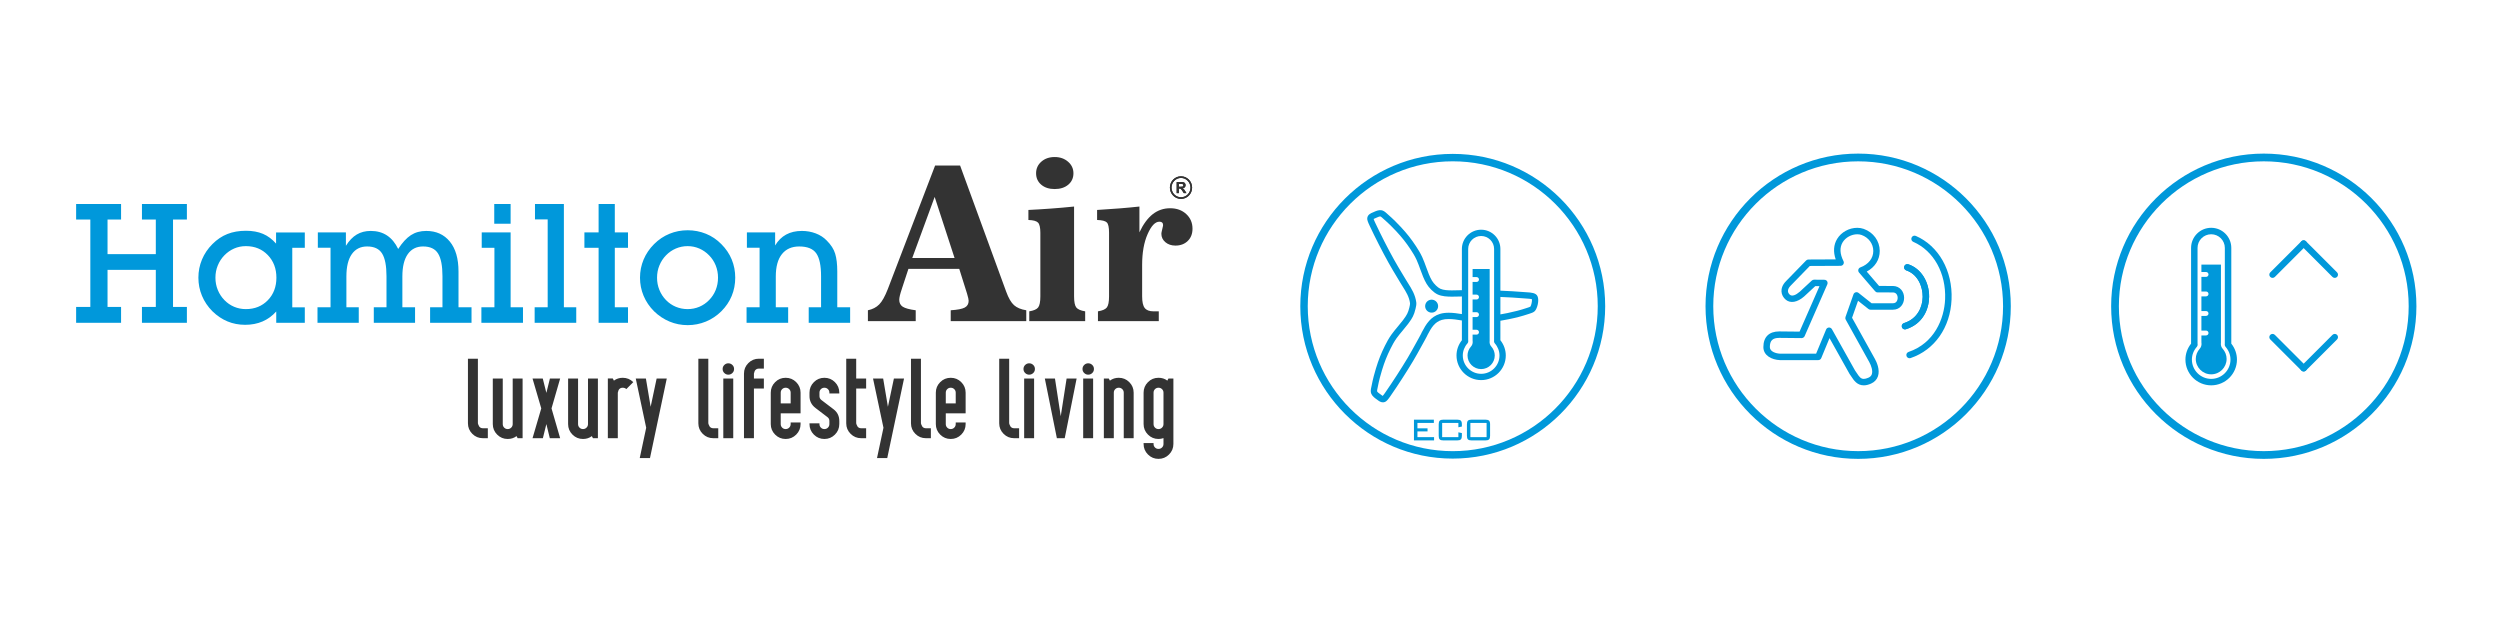
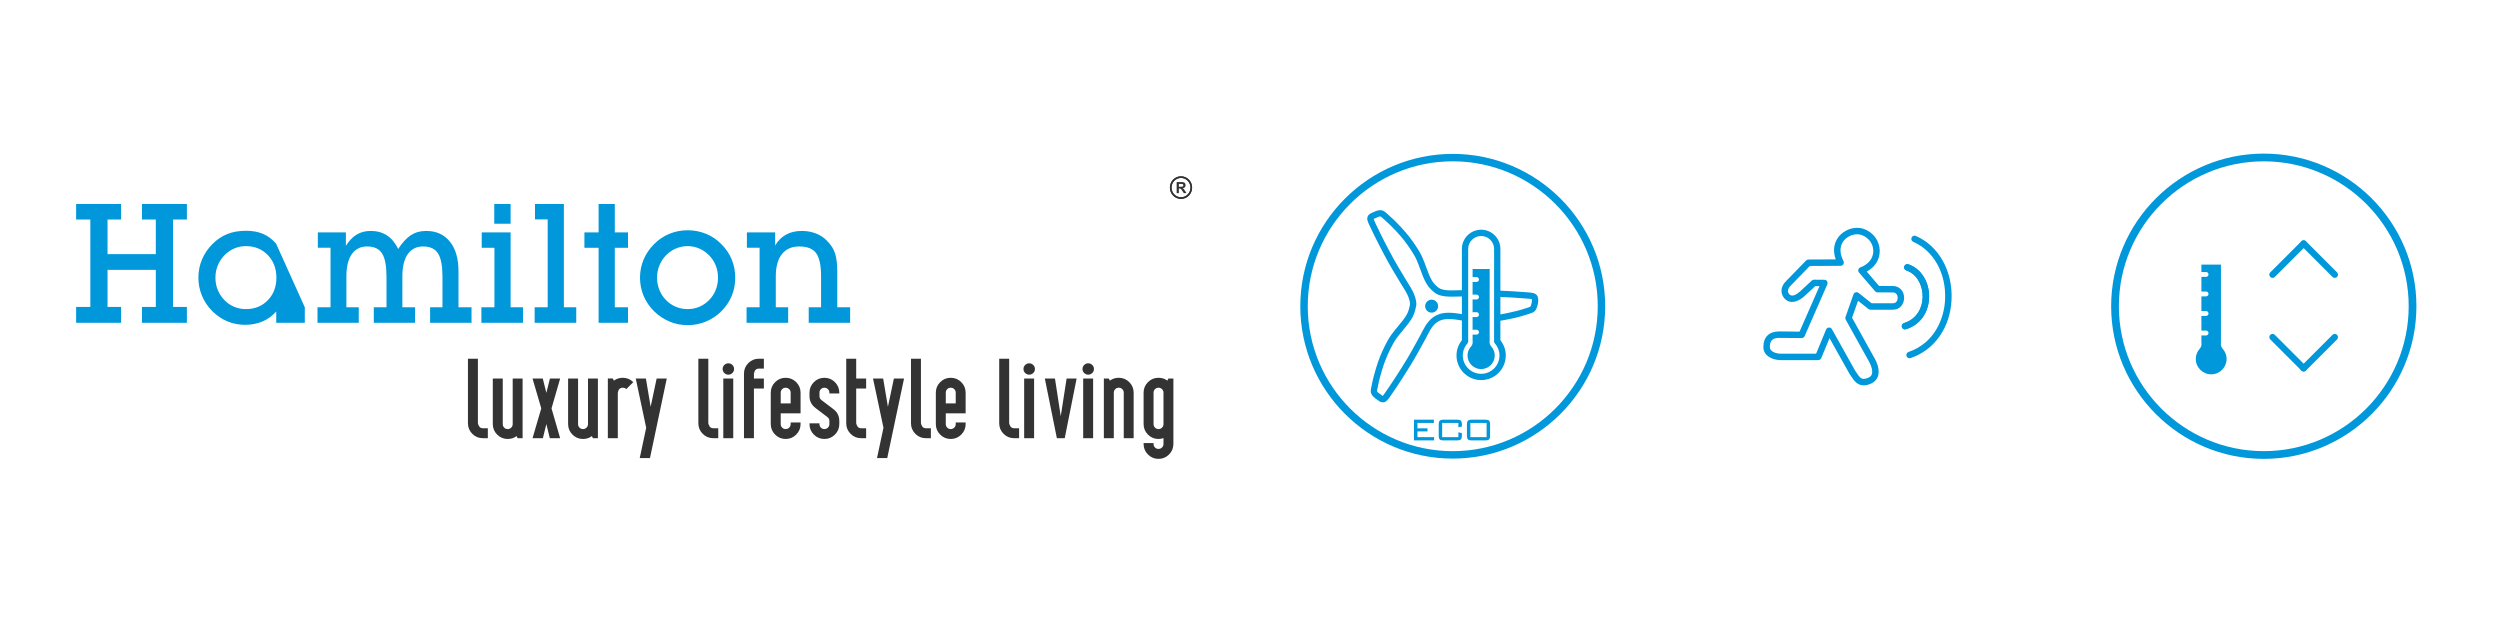
<svg xmlns="http://www.w3.org/2000/svg" xml:space="preserve" width="50.8mm" height="12.7mm" version="1.1" style="shape-rendering:geometricPrecision; text-rendering:geometricPrecision; image-rendering:optimizeQuality; fill-rule:evenodd; clip-rule:evenodd" viewBox="0 0 5080 1270">
  <defs>
    <style type="text/css">
   
    .fil0 {fill:#0098DB}
    .fil4 {fill:#0098DA}
    .fil1 {fill:#333333}
    .fil3 {fill:#0098DA;fill-rule:nonzero}
    .fil2 {fill:#333333;fill-rule:nonzero}
   
  </style>
  </defs>
  <g id="Layer_x0020_1">
-     <path class="fil0" d="M183.55 446.16l-28.85 0 0 -31.57 91.32 0 0 31.57 -27.5 0 0 70.27 98.1 0 0 -70.27 -28.17 0 0 -31.57 91.32 0 0 31.57 -28.18 0 0 177.54 28.18 0 0 32.25 -91.32 0 0 -32.25 28.17 0 0 -75.36 -98.1 0 0 75.36 27.5 0 0 32.25 -91.32 0 0 -32.25 28.85 0 0 -177.54zm435.82 178.28l0 31.51 -58.05 0 0 -23.03c-16.12,18.05 -37.17,27.1 -63.2,27.1 -25.51,0 -47.69,-9.16 -66.47,-27.49 -9.28,-9.28 -16.35,-19.81 -21.22,-31.46 -4.87,-11.65 -7.3,-23.93 -7.3,-36.83 0,-12.96 2.43,-25.24 7.3,-36.89 4.87,-11.66 11.94,-22.12 21.22,-31.4 9.28,-9.34 19.46,-16.12 30.49,-20.48 11.09,-4.36 23.6,-6.56 37.68,-6.56 13.13,0 24.62,2.09 34.46,6.22 9.84,4.18 18.72,10.75 26.7,19.86l0 -22.69 58.39 0 0 31.17 -25.46 0 0 120.97 25.46 0zm-57.71 -60.15c0,-18.55 -5.83,-33.88 -17.48,-45.99 -11.65,-12.11 -26.54,-18.16 -44.64,-18.16 -8.37,0 -16.3,1.64 -23.76,4.86 -7.47,3.29 -14.03,7.86 -19.81,13.81 -5.71,5.88 -10.24,12.73 -13.4,20.53 -3.23,7.81 -4.81,16.13 -4.81,24.95 0,8.83 1.58,17.15 4.81,24.96 3.16,7.8 7.69,14.65 13.4,20.53 5.78,5.94 12.34,10.47 19.81,13.64 7.46,3.11 15.39,4.7 23.76,4.7 18.1,0 32.99,-6 44.64,-18 11.65,-11.99 17.48,-27.27 17.48,-45.83zm83.51 60.09l26.48 0 0 -120.96 -25.8 0 0 -31.12 57.03 0 0 27.16c6.56,-10.42 13.86,-18.05 22.07,-22.92 8.14,-4.86 17.64,-7.29 28.51,-7.29 25.29,0 43.85,12.22 55.67,36.66 8.37,-12.96 16.97,-22.29 25.8,-28.07 8.77,-5.71 19.18,-8.59 31.23,-8.59 20.14,0 36.1,7.18 47.86,21.55 11.77,14.37 17.66,34.63 17.66,60.82l0 72.76 26.47 0 0 31.57 -84.18 0 0 -31.57 25.12 0 0 -63.08c0,-21.11 -2.94,-36.44 -8.89,-46.05 -5.88,-9.62 -16.06,-14.44 -30.55,-14.44 -13.35,0 -23.7,5.21 -31,15.56 -7.36,10.41 -11.03,25.58 -11.03,45.55l0 62.46 25.79 0 0 31.57 -83.84 0 0 -31.57 25.8 0 0 -63.08c0,-21.11 -2.94,-36.44 -8.88,-46.05 -5.89,-9.62 -16.07,-14.44 -30.56,-14.44 -13.35,0 -23.7,5.21 -31,15.56 -7.36,10.41 -11.03,25.58 -11.03,45.55l0 62.46 25.12 0 0 31.57 -83.85 0 0 -31.57zm359.49 -120.85l-25.8 0 0 -31.23 58.73 0 0 152.08 25.12 0 0 31.57 -84.53 0 0 -31.57 26.48 0 0 -120.85zm-0.34 -88.94l33.27 0 0 40.06 -33.27 0 0 -40.06zm108.57 31.23l-25.79 0 0 -31.23 58.72 0 0 209.79 25.12 0 0 31.57 -84.53 0 0 -31.57 26.48 0 0 -178.56zm103.48 57.71l-28.85 0 0 -31.23 28.85 0 0 -57.71 32.93 0 0 57.71 26.81 0 0 31.23 -26.81 0 0 120.85 26.81 0 0 31.57 -59.74 0 0 -152.42zm84.13 60.76c0,-12.9 2.44,-25.23 7.3,-36.83 4.87,-11.65 12,-22.12 21.27,-31.4 9.28,-9.28 19.75,-16.29 31.41,-21.04 11.59,-4.76 23.93,-7.13 36.88,-7.13 12.9,0 25.29,2.37 37.12,7.13 11.76,4.75 22.17,11.76 31.28,21.04 9.28,9.28 16.35,19.69 21.1,31.23 4.76,11.55 7.14,23.88 7.14,37 0,13.13 -2.38,25.47 -7.14,37.01 -4.75,11.54 -11.82,21.95 -21.1,31.23 -9.11,9.05 -19.52,16.01 -31.28,20.88 -11.83,4.86 -24.22,7.29 -37.12,7.29 -12.95,0 -25.29,-2.43 -36.88,-7.29 -11.66,-4.87 -22.13,-11.83 -31.41,-20.88 -9.27,-9.28 -16.4,-19.75 -21.27,-31.4 -4.86,-11.6 -7.3,-23.94 -7.3,-36.84zm34.63 0c0,8.83 1.58,17.15 4.81,24.96 3.17,7.8 7.69,14.65 13.4,20.53 5.78,5.94 12.4,10.47 19.98,13.64 7.58,3.11 15.55,4.7 23.93,4.7 8.37,0 16.3,-1.59 23.76,-4.7 7.47,-3.17 14.09,-7.7 19.86,-13.64 5.83,-5.88 10.3,-12.73 13.47,-20.53 3.11,-7.81 4.69,-16.13 4.69,-24.96 0,-8.82 -1.58,-17.14 -4.69,-24.95 -3.17,-7.8 -7.64,-14.65 -13.47,-20.53 -5.77,-5.95 -12.39,-10.52 -19.86,-13.81 -7.46,-3.22 -15.39,-4.86 -23.76,-4.86 -8.38,0 -16.35,1.64 -23.93,4.86 -7.58,3.29 -14.2,7.86 -19.98,13.81 -5.71,5.88 -10.23,12.73 -13.4,20.53 -3.23,7.81 -4.81,16.13 -4.81,24.95zm208.37 -60.87l-25.8 0 0 -31.12 57.37 0 0 26.54c11.71,-19.75 29.82,-29.59 54.37,-29.59 9.96,0 19.3,1.69 28.18,5.03 8.83,3.39 16.29,8.2 22.35,14.54 8.65,8.6 14.37,17.54 17.14,26.82 2.83,9.28 4.24,21.27 4.24,35.98l0 72.76 26.14 0 0 31.57 -84.18 0 0 -31.57 25.11 0 0 -63.08c0,-21.56 -3.22,-37 -9.67,-46.39 -6.51,-9.4 -18.05,-14.1 -34.74,-14.1 -15.16,0 -26.87,5.21 -35.13,15.56 -8.32,10.41 -12.45,25.58 -12.45,45.55l0 62.46 25.12 0 0 31.57 -84.52 0 0 -31.57 26.47 0 0 -120.96z" />
+     <path class="fil0" d="M183.55 446.16l-28.85 0 0 -31.57 91.32 0 0 31.57 -27.5 0 0 70.27 98.1 0 0 -70.27 -28.17 0 0 -31.57 91.32 0 0 31.57 -28.18 0 0 177.54 28.18 0 0 32.25 -91.32 0 0 -32.25 28.17 0 0 -75.36 -98.1 0 0 75.36 27.5 0 0 32.25 -91.32 0 0 -32.25 28.85 0 0 -177.54zm435.82 178.28l0 31.51 -58.05 0 0 -23.03c-16.12,18.05 -37.17,27.1 -63.2,27.1 -25.51,0 -47.69,-9.16 -66.47,-27.49 -9.28,-9.28 -16.35,-19.81 -21.22,-31.46 -4.87,-11.65 -7.3,-23.93 -7.3,-36.83 0,-12.96 2.43,-25.24 7.3,-36.89 4.87,-11.66 11.94,-22.12 21.22,-31.4 9.28,-9.34 19.46,-16.12 30.49,-20.48 11.09,-4.36 23.6,-6.56 37.68,-6.56 13.13,0 24.62,2.09 34.46,6.22 9.84,4.18 18.72,10.75 26.7,19.86zm-57.71 -60.15c0,-18.55 -5.83,-33.88 -17.48,-45.99 -11.65,-12.11 -26.54,-18.16 -44.64,-18.16 -8.37,0 -16.3,1.64 -23.76,4.86 -7.47,3.29 -14.03,7.86 -19.81,13.81 -5.71,5.88 -10.24,12.73 -13.4,20.53 -3.23,7.81 -4.81,16.13 -4.81,24.95 0,8.83 1.58,17.15 4.81,24.96 3.16,7.8 7.69,14.65 13.4,20.53 5.78,5.94 12.34,10.47 19.81,13.64 7.46,3.11 15.39,4.7 23.76,4.7 18.1,0 32.99,-6 44.64,-18 11.65,-11.99 17.48,-27.27 17.48,-45.83zm83.51 60.09l26.48 0 0 -120.96 -25.8 0 0 -31.12 57.03 0 0 27.16c6.56,-10.42 13.86,-18.05 22.07,-22.92 8.14,-4.86 17.64,-7.29 28.51,-7.29 25.29,0 43.85,12.22 55.67,36.66 8.37,-12.96 16.97,-22.29 25.8,-28.07 8.77,-5.71 19.18,-8.59 31.23,-8.59 20.14,0 36.1,7.18 47.86,21.55 11.77,14.37 17.66,34.63 17.66,60.82l0 72.76 26.47 0 0 31.57 -84.18 0 0 -31.57 25.12 0 0 -63.08c0,-21.11 -2.94,-36.44 -8.89,-46.05 -5.88,-9.62 -16.06,-14.44 -30.55,-14.44 -13.35,0 -23.7,5.21 -31,15.56 -7.36,10.41 -11.03,25.58 -11.03,45.55l0 62.46 25.79 0 0 31.57 -83.84 0 0 -31.57 25.8 0 0 -63.08c0,-21.11 -2.94,-36.44 -8.88,-46.05 -5.89,-9.62 -16.07,-14.44 -30.56,-14.44 -13.35,0 -23.7,5.21 -31,15.56 -7.36,10.41 -11.03,25.58 -11.03,45.55l0 62.46 25.12 0 0 31.57 -83.85 0 0 -31.57zm359.49 -120.85l-25.8 0 0 -31.23 58.73 0 0 152.08 25.12 0 0 31.57 -84.53 0 0 -31.57 26.48 0 0 -120.85zm-0.34 -88.94l33.27 0 0 40.06 -33.27 0 0 -40.06zm108.57 31.23l-25.79 0 0 -31.23 58.72 0 0 209.79 25.12 0 0 31.57 -84.53 0 0 -31.57 26.48 0 0 -178.56zm103.48 57.71l-28.85 0 0 -31.23 28.85 0 0 -57.71 32.93 0 0 57.71 26.81 0 0 31.23 -26.81 0 0 120.85 26.81 0 0 31.57 -59.74 0 0 -152.42zm84.13 60.76c0,-12.9 2.44,-25.23 7.3,-36.83 4.87,-11.65 12,-22.12 21.27,-31.4 9.28,-9.28 19.75,-16.29 31.41,-21.04 11.59,-4.76 23.93,-7.13 36.88,-7.13 12.9,0 25.29,2.37 37.12,7.13 11.76,4.75 22.17,11.76 31.28,21.04 9.28,9.28 16.35,19.69 21.1,31.23 4.76,11.55 7.14,23.88 7.14,37 0,13.13 -2.38,25.47 -7.14,37.01 -4.75,11.54 -11.82,21.95 -21.1,31.23 -9.11,9.05 -19.52,16.01 -31.28,20.88 -11.83,4.86 -24.22,7.29 -37.12,7.29 -12.95,0 -25.29,-2.43 -36.88,-7.29 -11.66,-4.87 -22.13,-11.83 -31.41,-20.88 -9.27,-9.28 -16.4,-19.75 -21.27,-31.4 -4.86,-11.6 -7.3,-23.94 -7.3,-36.84zm34.63 0c0,8.83 1.58,17.15 4.81,24.96 3.17,7.8 7.69,14.65 13.4,20.53 5.78,5.94 12.4,10.47 19.98,13.64 7.58,3.11 15.55,4.7 23.93,4.7 8.37,0 16.3,-1.59 23.76,-4.7 7.47,-3.17 14.09,-7.7 19.86,-13.64 5.83,-5.88 10.3,-12.73 13.47,-20.53 3.11,-7.81 4.69,-16.13 4.69,-24.96 0,-8.82 -1.58,-17.14 -4.69,-24.95 -3.17,-7.8 -7.64,-14.65 -13.47,-20.53 -5.77,-5.95 -12.39,-10.52 -19.86,-13.81 -7.46,-3.22 -15.39,-4.86 -23.76,-4.86 -8.38,0 -16.35,1.64 -23.93,4.86 -7.58,3.29 -14.2,7.86 -19.98,13.81 -5.71,5.88 -10.23,12.73 -13.4,20.53 -3.23,7.81 -4.81,16.13 -4.81,24.95zm208.37 -60.87l-25.8 0 0 -31.12 57.37 0 0 26.54c11.71,-19.75 29.82,-29.59 54.37,-29.59 9.96,0 19.3,1.69 28.18,5.03 8.83,3.39 16.29,8.2 22.35,14.54 8.65,8.6 14.37,17.54 17.14,26.82 2.83,9.28 4.24,21.27 4.24,35.98l0 72.76 26.14 0 0 31.57 -84.18 0 0 -31.57 25.11 0 0 -63.08c0,-21.56 -3.22,-37 -9.67,-46.39 -6.51,-9.4 -18.05,-14.1 -34.74,-14.1 -15.16,0 -26.87,5.21 -35.13,15.56 -8.32,10.41 -12.45,25.58 -12.45,45.55l0 62.46 25.12 0 0 31.57 -84.52 0 0 -31.57 26.47 0 0 -120.96z" />
    <g id="_105553314787296">
      <path class="fil1" d="M991.28 890.42l-10.16 0c-8.35,0 -15.49,-2.96 -21.38,-8.89 -5.92,-5.89 -8.88,-13.02 -8.88,-21.37l0 -131.28 20.23 0 0 131.28c0.23,1.68 1.28,4.04 3.03,7 1.85,2.02 4.17,3.03 7,3.03l10.16 0 0 20.23zm70.62 0l-10.06 0 -2.25 -4.24c-5.08,3.87 -11.05,5.82 -17.98,5.82 -8.35,0 -15.48,-2.96 -21.37,-8.88 -5.93,-5.93 -8.89,-13.07 -8.89,-21.41l0 -92.51 20.23 0 0 92.51c0,2.83 0.94,5.25 2.89,7.2 1.96,1.99 4.32,2.96 7.14,2.96 2.83,0 5.25,-0.97 7.21,-2.96 1.98,-1.95 2.96,-4.37 2.96,-7.2l0 -92.51 20.12 0 0 121.22zm76.32 0l-21.01 0 -7 -28.71 -7.1 28.71 -21.01 0 17.74 -60.56 -17.74 -60.66 20.81 0 7.3 29.12 7.2 -29.12 20.81 0 -17.54 60.66 17.54 60.56zm76.72 0l-10.07 0 -2.25 -4.24c-5.09,3.87 -11.05,5.82 -17.98,5.82 -8.35,0 -15.48,-2.96 -21.38,-8.88 -5.92,-5.93 -8.88,-13.07 -8.88,-21.41l0 -92.51 20.23 0 0 92.51c0,2.83 0.94,5.25 2.9,7.2 1.95,1.99 4.3,2.96 7.13,2.96 2.83,0 5.25,-0.97 7.2,-2.96 1.99,-1.95 2.97,-4.37 2.97,-7.2l0 -92.51 20.13 0 0 121.22zm71.86 -113.91l-14.1 14.1c-2.02,-1.85 -4.48,-2.76 -7.31,-2.76 -2.82,0 -5.14,0.91 -7,2.76 -1.24,1.25 -2.25,3.71 -3.02,7.31l0 92.5 -20.24 0 0 -121.39 10.06 0 2.26 4.41c5.15,-3.87 11.11,-5.78 17.94,-5.78 8.38,0 15.49,2.92 21.41,8.85zm68.07 -7.31l-34.13 161.65 -20.81 0 13.13 -61.64 -21.21 -100.01 20.61 0 9.65 57.4 12.16 -57.4 20.6 0zm104.62 121.22l-10.16 0c-8.35,0 -15.49,-2.96 -21.38,-8.89 -5.93,-5.89 -8.89,-13.02 -8.89,-21.37l0 -131.28 20.23 0 0 131.28c0.24,1.68 1.28,4.04 3.03,7 1.86,2.02 4.18,3.03 7.01,3.03l10.16 0 0 20.23zm32.15 -140.64c0,3.23 -1.14,5.96 -3.44,8.18 -2.32,2.26 -5.08,3.37 -8.28,3.37 -3.09,0 -5.79,-1.11 -8.11,-3.37 -2.29,-2.22 -3.43,-4.95 -3.43,-8.18 0,-3.2 1.14,-5.96 3.43,-8.18 2.32,-2.22 5.02,-3.37 8.11,-3.37 3.2,0 5.96,1.15 8.28,3.37 2.3,2.22 3.44,4.98 3.44,8.18zm-1.68 140.64l-20.2 0 0 -121.22 20.2 0 0 121.22zm62.24 -100.99l-20.2 0 0 100.99 -20.23 0 0 -131.25c0,-8.38 2.96,-15.48 8.89,-21.41 5.89,-5.92 13.02,-8.88 21.37,-8.88l10.17 0 0 20.13 -10.17 0c-2.83,0 -5.15,0.94 -7,2.86 -1.25,1.24 -2.26,3.67 -3.03,7.3l0 10.03 20.2 0 0 20.23zm74.56 72.28c0,8.34 -2.96,15.48 -8.88,21.41 -5.93,5.92 -13.04,8.88 -21.42,8.88 -8.34,0 -15.48,-2.96 -21.37,-8.88 -5.93,-5.93 -8.89,-13.07 -8.89,-21.41l0 -63.79c0,-8.35 2.96,-15.49 8.89,-21.41 5.89,-5.93 13.03,-8.85 21.37,-8.85 8.38,0 15.49,2.92 21.42,8.85 5.92,5.92 8.88,13.06 8.88,21.41l0 42.01 -40.33 0 0 21.78c0,2.83 0.94,5.25 2.9,7.2 1.95,1.99 4.31,2.96 7.13,2.96 2.84,0 5.25,-0.97 7.21,-2.96 1.98,-1.95 2.96,-4.37 2.96,-7.2l0 -3.23 20.13 0 0 3.23zm-20.13 -42.01l0 -21.78c0,-2.83 -0.98,-5.22 -2.96,-7.14 -1.96,-1.95 -4.37,-2.93 -7.21,-2.93 -2.82,0 -5.18,0.98 -7.13,2.93 -1.96,1.92 -2.9,4.31 -2.9,7.14l0 21.78 20.2 0zm98.83 42.01c0,8.34 -2.96,15.48 -8.88,21.41 -5.93,5.92 -13.04,8.88 -21.41,8.88 -8.35,0 -15.49,-2.96 -21.38,-8.88 -5.93,-5.93 -8.89,-13.07 -8.89,-21.41l0 -1.55 20.24 0 0 1.55c0,2.83 0.94,5.25 2.89,7.2 1.96,1.99 4.31,2.96 7.14,2.96 2.83,0 5.25,-0.97 7.2,-2.96 1.98,-1.95 2.96,-4.37 2.96,-7.2l0 -6.2c0,-3.23 -1.21,-5.79 -3.63,-7.71l-24.68 -18.81c-8.08,-6.2 -12.12,-14.24 -12.12,-24.17l0 -6.9c0,-8.35 2.96,-15.49 8.89,-21.41 5.89,-5.93 13.03,-8.85 21.38,-8.85 8.37,0 15.48,2.92 21.41,8.85 5.92,5.92 8.88,13.06 8.88,21.41l0 1.58 -20.13 0 0 -1.58c0,-2.83 -0.98,-5.22 -2.96,-7.14 -1.95,-1.95 -4.37,-2.93 -7.2,-2.93 -2.83,0 -5.18,0.98 -7.14,2.93 -1.95,1.92 -2.89,4.31 -2.89,7.14l0 6.9c0,3.37 1.34,6.06 4.03,8.08l24.64 18.75c7.78,5.92 11.65,13.87 11.65,23.86l0 6.2zm54.54 28.71l-10.17 0c-8.35,0 -15.49,-2.96 -21.38,-8.89 -5.92,-5.89 -8.89,-13.02 -8.89,-21.37l0 -131.28 20.24 0 0 40.32 20.2 0 0 20.23 -20.2 0 0 70.73c0.23,1.68 1.27,4.04 3.02,7 1.86,2.02 4.18,3.03 7.01,3.03l10.17 0 0 20.23zm77.02 -121.22l-34.14 161.65 -20.8 0 13.13 -61.64 -21.21 -100.01 20.6 0 9.66 57.4 12.15 -57.4 20.61 0zm54.52 121.22l-10.16 0c-8.35,0 -15.48,-2.96 -21.37,-8.89 -5.93,-5.89 -8.89,-13.02 -8.89,-21.37l0 -131.28 20.23 0 0 131.28c0.24,1.68 1.28,4.04 3.03,7 1.85,2.02 4.17,3.03 7,3.03l10.16 0 0 20.23zm70.63 -28.71c0,8.34 -2.96,15.48 -8.89,21.41 -5.92,5.92 -13.02,8.88 -21.41,8.88 -8.35,0 -15.48,-2.96 -21.37,-8.88 -5.93,-5.93 -8.89,-13.07 -8.89,-21.41l0 -63.79c0,-8.35 2.96,-15.49 8.89,-21.41 5.89,-5.93 13.02,-8.85 21.37,-8.85 8.39,0 15.49,2.92 21.41,8.85 5.93,5.92 8.89,13.06 8.89,21.41l0 42.01 -40.33 0 0 21.78c0,2.83 0.94,5.25 2.9,7.2 1.95,1.99 4.31,2.96 7.13,2.96 2.83,0 5.25,-0.97 7.21,-2.96 1.98,-1.95 2.96,-4.37 2.96,-7.2l0 -3.23 20.13 0 0 3.23zm-20.13 -42.01l0 -21.78c0,-2.83 -0.98,-5.22 -2.96,-7.14 -1.96,-1.95 -4.38,-2.93 -7.21,-2.93 -2.82,0 -5.18,0.98 -7.13,2.93 -1.96,1.92 -2.9,4.31 -2.9,7.14l0 21.78 20.2 0zm128.79 70.72l-10.17 0c-8.34,0 -15.48,-2.96 -21.37,-8.89 -5.92,-5.89 -8.89,-13.02 -8.89,-21.37l0 -131.28 20.23 0 0 131.28c0.24,1.68 1.28,4.04 3.03,7 1.86,2.02 4.18,3.03 7,3.03l10.17 0 0 20.23zm32.15 -140.64c0,3.23 -1.15,5.96 -3.43,8.18 -2.33,2.26 -5.09,3.37 -8.29,3.37 -3.09,0 -5.79,-1.11 -8.11,-3.37 -2.29,-2.22 -3.43,-4.95 -3.43,-8.18 0,-3.2 1.14,-5.96 3.43,-8.18 2.32,-2.22 5.02,-3.37 8.11,-3.37 3.2,0 5.96,1.15 8.29,3.37 2.28,2.22 3.43,4.98 3.43,8.18zm-1.68 140.64l-20.2 0 0 -121.22 20.2 0 0 121.22zm86.41 -121.22l-24.17 121.22 -15.96 0 -24.47 -121.22 20.6 0 11.75 76.55 11.91 -76.55 20.34 0zm35.21 -19.42c0,3.23 -1.15,5.96 -3.44,8.18 -2.32,2.26 -5.08,3.37 -8.28,3.37 -3.09,0 -5.78,-1.11 -8.11,-3.37 -2.29,-2.22 -3.43,-4.95 -3.43,-8.18 0,-3.2 1.14,-5.96 3.43,-8.18 2.33,-2.22 5.02,-3.37 8.11,-3.37 3.2,0 5.96,1.15 8.28,3.37 2.29,2.22 3.44,4.98 3.44,8.18zm-1.68 140.64l-20.2 0 0 -121.22 20.2 0 0 121.22zm82.37 0l-20.13 0 0 -92.5c0,-2.83 -0.98,-5.22 -2.97,-7.14 -1.95,-1.95 -4.37,-2.93 -7.2,-2.93 -2.83,0 -5.18,0.98 -7.14,2.93 -1.95,1.92 -2.89,4.31 -2.89,7.14l0 92.5 -20.23 0 0 -121.22 10.06 0 2.26 4.24c5.15,-3.87 11.11,-5.78 17.94,-5.78 8.38,0 15.48,2.92 21.41,8.85 5.92,5.92 8.89,13.06 8.89,21.41l0 92.5zm80.75 11.75c0,8.35 -2.96,15.49 -8.89,21.38 -5.92,5.92 -13.02,8.88 -21.41,8.88 -8.34,0 -15.48,-2.96 -21.37,-8.88 -5.92,-5.89 -8.89,-13.03 -8.89,-21.38l0 -1.89 20.24 0 0 1.89c0,2.83 0.93,5.18 2.89,7.13 1.95,1.96 4.31,2.9 7.13,2.9 2.83,0 5.26,-0.94 7.21,-2.9 1.99,-1.95 2.96,-4.3 2.96,-7.13l0 -11.95c-3.26,1.18 -6.66,1.78 -10.17,1.78 -8.34,0 -15.48,-2.96 -21.37,-8.88 -5.92,-5.93 -8.89,-13.07 -8.89,-21.41l0 -63.79c0,-8.35 2.97,-15.49 8.89,-21.41 5.89,-5.93 13.03,-8.85 21.37,-8.85 6.94,0 12.9,1.91 17.98,5.78l2.26 -4.24 10.06 0 0 132.97zm-20.13 -40.46l0 -63.79c0,-2.83 -0.97,-5.22 -2.96,-7.14 -1.95,-1.95 -4.38,-2.93 -7.21,-2.93 -2.82,0 -5.18,0.98 -7.13,2.93 -1.96,1.92 -2.89,4.31 -2.89,7.14l0 63.79c0,2.83 0.93,5.25 2.89,7.2 1.95,1.99 4.31,2.96 7.13,2.96 2.83,0 5.26,-0.97 7.21,-2.96 1.99,-1.95 2.96,-4.37 2.96,-7.2z" />
      <g>
-         <path class="fil1" d="M1853.71 524.21l85.95 0 -40.41 -124.04 -45.54 124.04zm-90.13 128.37l0 -22.11c9.47,-1.96 17.13,-5.93 22.98,-11.86 5.86,-5.93 11.64,-16.27 17.42,-31.08l96.14 -251.11 50.82 0 93.6 256.17c4.77,13.16 10.12,22.33 15.98,27.54 5.85,5.2 14.16,8.67 24.86,10.34l0 22.11 -153.53 0 0 -22.11c13.73,-0.87 23.21,-2.68 28.48,-5.49 5.28,-2.82 7.95,-7.38 7.95,-13.74 0,-2.53 -1.01,-7.08 -2.96,-13.51 -0.29,-0.87 -0.43,-1.38 -0.43,-1.52l-15.69 -49.88 -103.29 0 -12.94 39.32 -0.44 1.45c-3.54,10.33 -5.27,17.63 -5.27,22.04 0,6.29 2.39,11.06 7.16,14.17 4.84,3.04 13.58,5.49 26.31,7.16l0 22.11 -97.15 0zm341.75 -300.47c0,-9.47 3.54,-17.35 10.7,-23.64 7.15,-6.29 16.19,-9.4 27.04,-9.4 10.91,0 19.94,3.18 27.25,9.54 7.3,6.36 10.91,14.17 10.91,23.5 0,9.46 -3.47,17.2 -10.48,23.13 -7.01,5.92 -16.26,8.89 -27.68,8.89 -11.28,0 -20.39,-2.97 -27.33,-8.89 -6.94,-5.93 -10.41,-13.67 -10.41,-23.13zm-13.87 300.47l0 -19.94c8.96,-1.45 15.03,-4.05 17.99,-7.81 3.04,-3.83 4.56,-11.42 4.56,-22.7l0 -129.1c0,-10.55 -1.6,-17.49 -4.77,-20.74 -3.26,-3.25 -9.69,-4.99 -19.52,-5.28l0 -20.38c14.38,-0.73 29.34,-1.59 44.89,-2.75 15.53,-1.08 31.51,-2.53 47.92,-4.19l0 182.44c0,11.28 1.52,18.87 4.55,22.7 3.04,3.76 9.04,6.36 18,7.81l0 19.94 -113.62 0zm139.57 0l0 -19.94c8.96,-1.45 15.04,-4.05 18,-7.81 3.04,-3.83 4.56,-11.42 4.56,-22.7l0 -129.17c0,-10.98 -1.52,-18 -4.56,-20.96 -3.1,-3.03 -9.61,-4.7 -19.73,-4.99l0 -20.38c16.55,-1.01 31.87,-2.03 45.9,-3.18 13.94,-1.09 27.32,-2.39 40.11,-3.76l0 52.41c7.74,-16.49 16.77,-28.78 27.04,-36.87 10.33,-8.02 22.11,-12.07 35.35,-12.07 13.22,0 24.14,3.9 32.67,11.78 8.52,7.81 12.79,17.78 12.79,29.78 0,10.34 -3.18,18.58 -9.61,24.87 -6.44,6.28 -14.75,9.46 -25.09,9.46 -8.16,0 -14.96,-2.31 -20.38,-6.86 -5.42,-4.62 -8.17,-10.34 -8.17,-17.13 0,-0.65 0.08,-1.52 0.22,-2.39 0.15,-0.94 0.36,-1.95 0.65,-3.11l2.1 -9.1c0.14,-0.44 0.28,-0.94 0.36,-1.52 0.07,-0.51 0.07,-1.23 0.07,-2.1 0,-1.95 -0.65,-3.54 -1.88,-4.7 -1.3,-1.08 -3.11,-1.66 -5.5,-1.66 -8.6,0 -16.62,8.39 -23.99,25.23 -7.44,16.77 -11.13,37.73 -11.13,62.74l0 63.68c0,11.28 1.73,19.23 5.27,23.71 3.54,4.55 9.47,6.8 17.79,6.8l10.76 0 0 19.94 -123.6 0z" />
        <g>
          <path class="fil2" d="M2399.81 361.56c-5.31,0 -10.13,2.23 -13.63,5.76 -3.48,3.55 -5.64,8.47 -5.64,13.87l0 0.02c0,5.41 2.16,10.32 5.64,13.87 3.5,3.55 8.32,5.75 13.63,5.75 5.36,0 10.14,-2.2 13.61,-5.75 3.5,-3.55 5.67,-8.46 5.67,-13.89l0 -0.01c0,-5.39 -2.17,-10.31 -5.67,-13.86 -3.47,-3.53 -8.25,-5.76 -13.61,-5.76zm0 -3.36l0 0c6.26,0 11.88,2.6 15.98,6.73 4.09,4.18 6.59,9.92 6.59,16.25l0 0.01c0,6.37 -2.5,12.13 -6.59,16.28 -4.1,4.17 -9.72,6.73 -15.98,6.73 -6.28,0 -11.87,-2.56 -15.97,-6.73 -4.09,-4.16 -6.63,-9.88 -6.63,-16.26l0 -0.02c0,-6.34 2.54,-12.08 6.63,-16.26 4.1,-4.13 9.69,-6.73 15.97,-6.73z" />
          <path class="fil2" d="M2395.46 379.46l3.29 0c2.14,0 3.5,-0.08 4.02,-0.26 0.55,-0.16 0.95,-0.49 1.27,-0.97 0.31,-0.43 0.49,-1.01 0.49,-1.7 0,-0.72 -0.25,-1.36 -0.62,-1.8 -0.43,-0.46 -0.97,-0.76 -1.73,-0.87 -0.35,-0.05 -1.41,-0.1 -3.26,-0.1l-3.46 0 0 5.7zm-4.47 12.99l0 0 0 -22.52 9.43 0c2.35,0 4.03,0.23 5.09,0.63 1.08,0.4 1.96,1.11 2.61,2.16 0.67,1.04 0.97,2.22 0.97,3.54 0,1.67 -0.48,3.08 -1.47,4.19 -0.97,1.11 -2.41,1.8 -4.38,2.07 0.97,0.59 1.76,1.22 2.41,1.89 0.59,0.69 1.48,1.93 2.52,3.67l2.71 4.37 -5.37 0 -3.18 -4.89c-1.17,-1.76 -1.97,-2.85 -2.38,-3.3 -0.41,-0.47 -0.82,-0.76 -1.37,-0.95 -0.42,-0.17 -1.16,-0.24 -2.19,-0.24l-0.93 0 0 9.38 -4.47 0z" />
          <path class="fil2" d="M2399.81 361.56c-5.31,0 -10.13,2.23 -13.63,5.76 -3.48,3.55 -5.64,8.47 -5.64,13.87l0 0.02c0,5.41 2.16,10.32 5.64,13.87 3.5,3.55 8.32,5.75 13.63,5.75 5.36,0 10.14,-2.2 13.61,-5.75 3.5,-3.55 5.67,-8.46 5.67,-13.89l0 -0.01c0,-5.39 -2.17,-10.31 -5.67,-13.86 -3.47,-3.53 -8.25,-5.76 -13.61,-5.76zm0 -3.36l0 0c6.26,0 11.88,2.6 15.98,6.73 4.09,4.18 6.59,9.92 6.59,16.25l0 0.01c0,6.37 -2.5,12.13 -6.59,16.28 -4.1,4.17 -9.72,6.73 -15.98,6.73 -6.28,0 -11.87,-2.56 -15.97,-6.73 -4.09,-4.16 -6.63,-9.88 -6.63,-16.26l0 -0.02c0,-6.34 2.54,-12.08 6.63,-16.26 4.1,-4.13 9.69,-6.73 15.97,-6.73z" />
-           <path class="fil2" d="M2395.46 379.46l3.29 0c2.14,0 3.5,-0.08 4.02,-0.26 0.55,-0.16 0.95,-0.49 1.27,-0.97 0.31,-0.43 0.49,-1.01 0.49,-1.7 0,-0.72 -0.25,-1.36 -0.62,-1.8 -0.43,-0.46 -0.97,-0.76 -1.73,-0.87 -0.35,-0.05 -1.41,-0.1 -3.26,-0.1l-3.46 0 0 5.7zm-4.47 12.99l0 0 0 -22.52 9.43 0c2.35,0 4.03,0.23 5.09,0.63 1.08,0.4 1.96,1.11 2.61,2.16 0.67,1.04 0.97,2.22 0.97,3.54 0,1.67 -0.48,3.08 -1.47,4.19 -0.97,1.11 -2.41,1.8 -4.38,2.07 0.97,0.59 1.76,1.22 2.41,1.89 0.59,0.69 1.48,1.93 2.52,3.67l2.71 4.37 -5.37 0 -3.18 -4.89c-1.17,-1.76 -1.97,-2.85 -2.38,-3.3 -0.41,-0.47 -0.82,-0.76 -1.37,-0.95 -0.42,-0.17 -1.16,-0.24 -2.19,-0.24l-0.93 0 0 9.38 -4.47 0z" />
        </g>
      </g>
    </g>
    <g id="_105553315243008">
      <path class="fil3" d="M3787.18 783.03c-13.51,0 -20.22,-10.24 -25.12,-17.72 -1.13,-1.72 -2.23,-3.41 -3.37,-4.93 -0.2,-0.23 -0.36,-0.49 -0.51,-0.76l-40.61 -72.55 -16.79 40.63c-1.03,2.46 -3.43,4.05 -6.07,4.05l-77.88 0c-16.33,-0.63 -33.65,-9.15 -33.65,-26.41 0,-20.57 11.49,-31.9 32.35,-31.9l41.16 0.42c24,-54.83 35.16,-80.35 40.52,-92.36l-8.58 -0.08 -22.79 21.13c-13.8,12.01 -27.73,14.18 -36.94,6.64 -5.44,-4.45 -8.6,-10.46 -8.92,-16.88 -0.26,-5.12 1.16,-12.95 9.37,-21.16 6.03,-6.01 40.31,-41.46 40.66,-41.83 1.23,-1.26 2.92,-1.99 4.69,-1.99l55.46 -0.26c-5.32,-15.24 -4.34,-29.75 2.95,-41.66 8.37,-13.67 24.36,-22.49 40.78,-22.49 4.65,0 9.08,0.72 13.12,2.16 19.69,7.01 32.49,24.54 32.61,44.68 0.09,17.86 -9.63,33.11 -26.43,42.11l25.09 29.18 27.19 0.08 0.71 -0.02c7.01,0 13.18,2.8 17.39,7.88 3.6,4.35 5.59,10.12 5.59,16.26 0,11.98 -7.78,24.08 -22.68,24.08l-45.69 0c-1.47,0 -2.91,-0.49 -4.07,-1.41l-21.17 -16.76 -12.18 34.54 46.52 83.79c3.37,6.1 10.65,21.7 6.07,35.21 -2.25,6.64 -7.14,11.78 -14.14,14.85 -5.34,2.34 -10.13,3.48 -14.64,3.48zm-17.76 -30.2c1.22,1.65 2.41,3.44 3.61,5.27 4.78,7.33 8.03,11.82 14.15,11.82 2.63,-0.02 5.77,-0.81 9.36,-2.39 3.68,-1.63 5.9,-3.85 6.99,-7.05 2.36,-6.98 -1.09,-17.31 -5.12,-24.63l-47.93 -86.37c-0.93,-1.64 -1.08,-3.58 -0.45,-5.36l16.2 -46c0.71,-2.01 2.35,-3.54 4.37,-4.13 2.03,-0.59 4.24,-0.16 5.91,1.16l26.56 21.07 43.41 0c9.29,0 9.57,-9.85 9.57,-10.97 0,-3.05 -0.95,-5.93 -2.58,-7.9 -1.72,-2.06 -4.18,-3.11 -7.29,-3.11 -0.07,0 -0.65,0 -0.74,0l-30.21 -0.08c-1.9,0 -3.71,-0.84 -4.94,-2.28l-32.78 -38.1c-1.39,-1.64 -1.91,-3.86 -1.38,-5.93 0.54,-2.09 2.08,-3.78 4.09,-4.51 16.53,-6.09 26.36,-18.61 26.28,-33.5 -0.08,-14.55 -9.47,-27.25 -23.88,-32.39 -2.64,-0.95 -5.58,-1.42 -8.73,-1.42 -11.75,0 -23.65,6.52 -29.6,16.23 -6.4,10.47 -5.82,23.72 1.64,38.34 1.02,2.02 0.94,4.45 -0.26,6.4 -1.18,1.93 -3.28,3.13 -5.57,3.15l-62.58 0.3c-7.43,7.65 -33.56,34.67 -38.89,39.99 -3.8,3.8 -5.71,7.68 -5.53,11.22 0.15,3.43 2.33,5.91 4.11,7.37 4.29,3.5 11.69,0.86 19.85,-6.24l24.55 -22.75c1.23,-1.14 3.06,-1.73 4.53,-1.75l21.07 0.18c2.64,0.01 5.01,1.61 6.01,4.07 0.71,1.72 0.63,3.62 -0.12,5.24 -1.08,2.42 -30.58,69.79 -46.14,105.31 -1.04,2.4 -3.58,3.84 -6.08,3.92l-45.43 -0.45c-13.59,0 -19.14,5.43 -19.14,18.78 0,9.16 12.43,12.97 20.77,13.3l73.24 0 20.32 -49.09c0.94,-2.33 3.15,-3.91 5.67,-4.04 2.44,-0.16 4.89,1.14 6.11,3.34l47 83.98z" />
      <path class="fil3" d="M3870.87 669.33c-2.79,0 -5.39,-1.79 -6.25,-4.61 -1.09,-3.46 0.84,-7.15 4.3,-8.21 27.65,-8.62 37.72,-33.16 37.93,-53.23 0.22,-21.19 -10,-46.02 -33.28,-53.8 -3.45,-1.16 -5.29,-4.86 -4.15,-8.3 1.14,-3.43 4.86,-5.3 8.31,-4.14 25.58,8.52 42.56,35.21 42.24,66.36 -0.26,24.72 -12.76,54.92 -47.14,65.63 -0.66,0.2 -1.3,0.3 -1.96,0.3z" />
      <path class="fil3" d="M3880.25 727.95c-2.73,0 -5.3,-1.72 -6.22,-4.45 -1.16,-3.45 0.69,-7.17 4.12,-8.33 52.24,-17.72 72.64,-67.04 74.32,-107.25 2.2,-52.69 -23.2,-98.42 -64.73,-116.5 -3.33,-1.45 -4.85,-5.31 -3.39,-8.62 1.44,-3.33 5.3,-4.87 8.62,-3.41 46.53,20.27 75.03,70.94 72.61,129.07 -2.39,56.87 -34.26,102.51 -83.22,119.13 -0.69,0.24 -1.4,0.36 -2.11,0.36z" />
-       <path class="fil3" d="M3775.79 932.43c-171.03,0 -310.16,-139.15 -310.16,-310.16 0,-171.02 139.13,-310.15 310.16,-310.15 171.03,0 310.15,139.13 310.15,310.15 0,171.01 -139.12,310.16 -310.15,310.16zm0 -604.59c-162.34,0 -294.44,132.09 -294.44,294.43 0,162.35 132.1,294.44 294.44,294.44 162.34,0 294.43,-132.09 294.43,-294.44 0,-162.34 -132.09,-294.43 -294.43,-294.43z" />
      <path class="fil3" d="M3870.87 669.33c-2.79,0 -5.39,-1.79 -6.25,-4.61 -1.09,-3.46 0.84,-7.15 4.3,-8.21 27.65,-8.62 37.72,-33.16 37.93,-53.23 0.22,-21.19 -10,-46.02 -33.28,-53.8 -3.45,-1.16 -5.29,-4.86 -4.15,-8.3 1.14,-3.43 4.86,-5.3 8.31,-4.14 25.58,8.52 42.56,35.21 42.24,66.36 -0.26,24.72 -12.76,54.92 -47.14,65.63 -0.66,0.2 -1.3,0.3 -1.96,0.3z" />
-       <path class="fil3" d="M4493.14 783c-28.85,0 -52.34,-23.48 -52.34,-52.32 0,-11.72 4.06,-23.12 11.48,-32.43 0,-0.07 0,-0.11 0,-0.16l0 -194.35c0,-22.53 18.34,-40.86 40.86,-40.86 22.53,0 40.86,18.33 40.86,40.86l0 194.35c0,0.05 0,0.09 0,0.16 7.42,9.31 11.47,20.71 11.47,32.43 0,28.84 -23.48,52.32 -52.33,52.32zm0 -307c-15.3,0 -27.73,12.44 -27.73,27.74l0 194.35c0.12,0.9 0.18,1.36 0.2,1.81 0.14,1.77 -0.45,3.5 -1.63,4.84 -6.48,7.27 -10.05,16.49 -10.05,25.94 0,21.6 17.59,39.21 39.21,39.21 21.62,0 39.21,-17.61 39.21,-39.21 0,-9.45 -3.59,-18.67 -10.04,-25.95 -1.19,-1.33 -1.78,-3.06 -1.66,-4.83 0.04,-0.45 0.1,-0.91 0.16,-1.36l0.06 -194.8c0,-15.3 -12.45,-27.74 -27.73,-27.74z" />
      <path class="fil3" d="M4681.04 754.85c-1.67,0 -3.36,-0.63 -4.65,-1.93l-63.21 -63.23c-2.58,-2.56 -2.58,-6.72 0,-9.27 2.56,-2.57 6.72,-2.57 9.28,0l63.23 63.23c2.56,2.56 2.56,6.71 0,9.27 -1.28,1.3 -2.97,1.93 -4.65,1.93z" />
      <path class="fil3" d="M4681.04 754.85c-1.67,0 -3.36,-0.63 -4.65,-1.93 -2.55,-2.56 -2.55,-6.71 0,-9.27l63.24 -63.23c2.56,-2.57 6.71,-2.57 9.29,0 2.56,2.55 2.56,6.71 0,9.27l-63.23 63.23c-1.28,1.3 -2.97,1.93 -4.65,1.93z" />
      <path class="fil3" d="M4744.27 564.68c-1.68,0 -3.37,-0.63 -4.65,-1.93l-63.23 -63.23c-2.56,-2.56 -2.56,-6.72 0,-9.28 2.58,-2.56 6.73,-2.56 9.3,0l63.23 63.23c2.56,2.57 2.56,6.72 0,9.28 -1.28,1.3 -2.98,1.93 -4.65,1.93z" />
      <path class="fil3" d="M4617.81 564.68c-1.67,0 -3.36,-0.63 -4.64,-1.93 -2.56,-2.56 -2.56,-6.71 0,-9.28l63.23 -63.23c2.56,-2.56 6.71,-2.56 9.27,0 2.58,2.56 2.58,6.72 0,9.28l-63.21 63.23c-1.27,1.3 -2.97,1.93 -4.65,1.93z" />
      <path class="fil3" d="M4487.68 557.67c0,2.74 -2.23,4.94 -4.94,4.94l-9.49 0 0 29.76 9.49 0c2.71,0 4.94,2.21 4.94,4.94 0,2.72 -2.23,4.92 -4.94,4.92l-9.49 0 0 29.84 9.49 0c2.71,0 4.94,2.2 4.94,4.94 0,2.72 -2.23,4.92 -4.94,4.92l-9.49 0 0 29.84 9.49 0c2.71,0 4.94,2.2 4.94,4.94 0,2.72 -2.23,4.92 -4.94,4.92l-9.49 0 0 8.71 0.03 2.62 0 3.25c0.12,0.84 0.16,1.35 0.21,1.87 0.25,3.82 -1.07,7.66 -3.63,10.53 -5.2,5.83 -8.05,13.2 -8.05,20.72 0,17.27 14.05,31.33 31.32,31.33 17.3,0 31.34,-14.06 31.34,-31.33 0,-7.52 -2.86,-14.89 -8.06,-20.72 -2.58,-2.89 -3.88,-6.77 -3.6,-10.63 0.04,-0.47 0.08,-0.88 0.13,-1.3l0.04 -159.01 -39.7 0 0 0.8 -0.03 0 0 14.26 9.49 0c2.71,0 4.94,2.21 4.94,4.94z" />
      <path class="fil3" d="M4600 932.43c-171.03,0 -310.15,-139.14 -310.15,-310.16 0,-171.02 139.12,-310.15 310.15,-310.15 171.01,0 310.15,139.13 310.15,310.15 0,171.02 -139.14,310.16 -310.15,310.16zm0 -604.59c-162.34,0 -294.44,132.07 -294.44,294.43 0,162.35 132.1,294.45 294.44,294.45 162.36,0 294.44,-132.1 294.44,-294.45 0,-162.36 -132.08,-294.43 -294.44,-294.43z" />
      <g>
        <path class="fil4" d="M2873.16 852.76l40.44 0 0 6.63 -33.37 0 0 10.98 20.53 0 0 6.2 -20.53 0 0 11.68 33.8 0 0 6.63 -40.87 0 0 -42.12zm90.27 15.48l0 -8.85 -32.97 0 0 28.86 32.97 0 0 -9.78 7.09 1.52 0 5.61c0,1.73 -0.17,3.18 -0.5,4.37 -0.35,1.18 -0.88,2.13 -1.59,2.86 -0.73,0.73 -1.68,1.25 -2.88,1.58 -1.19,0.32 -2.63,0.47 -4.31,0.47l-28.56 0c-1.73,0 -3.17,-0.15 -4.33,-0.47 -1.16,-0.33 -2.11,-0.85 -2.84,-1.58 -0.72,-0.73 -1.25,-1.68 -1.57,-2.86 -0.32,-1.19 -0.48,-2.64 -0.48,-4.37l0 -23.56c0,-3.41 0.68,-5.81 2.05,-7.2 1.37,-1.39 3.76,-2.08 7.17,-2.08l28.56 0c3.41,0 5.81,0.69 7.2,2.08 1.39,1.39 2.08,3.79 2.08,7.2l0 4.69 -7.09 1.51zm64.42 17.36c0,1.73 -0.17,3.18 -0.51,4.37 -0.34,1.18 -0.87,2.13 -1.59,2.86 -0.72,0.73 -1.67,1.25 -2.87,1.58 -1.19,0.32 -2.63,0.47 -4.32,0.47l-28.55 0c-1.73,0 -3.17,-0.15 -4.33,-0.47 -1.17,-0.33 -2.12,-0.85 -2.84,-1.58 -0.73,-0.73 -1.25,-1.68 -1.57,-2.86 -0.33,-1.19 -0.48,-2.64 -0.48,-4.37l0 -23.56c0,-3.41 0.68,-5.81 2.05,-7.2 1.37,-1.39 3.76,-2.08 7.17,-2.08l28.55 0c3.41,0 5.81,0.69 7.2,2.08 1.39,1.39 2.09,3.79 2.09,7.2l0 23.56zm-7.1 2.65l0 -28.86 -32.96 0 0 28.86 32.96 0z" />
        <path class="fil3" d="M2951.98 931.87c-170.81,0 -309.77,-138.88 -309.77,-309.59 0,-170.71 138.96,-309.59 309.77,-309.59 170.79,0 309.75,138.88 309.75,309.59 0,170.71 -138.96,309.59 -309.75,309.59zm0 -604.08c-162.47,0 -294.64,132.11 -294.64,294.49 0,162.37 132.17,294.48 294.64,294.48 162.46,0 294.64,-132.11 294.64,-294.48 0,-162.38 -132.18,-294.49 -294.64,-294.49z" />
      </g>
      <g>
        <g>
          <path class="fil3" d="M3026.86 694.09c0.03,-0.42 0.07,-0.8 0.12,-1.19l0.03 -146.3 -34.68 0 -0.04 16.44 8.04 0c2.73,0 4.94,2.22 4.94,4.94 0,2.73 -2.21,4.95 -4.94,4.95l-8.04 0 0 25.74 8.04 0c2.73,0 4.94,2.21 4.94,4.95 0,2.72 -2.21,4.95 -4.94,4.95l-8.04 0 0 25.79 8.04 0c2.73,0 4.94,2.23 4.94,4.95 0,2.74 -2.21,4.95 -4.94,4.95l-8.04 0 0 25.81 8.04 0c2.73,0 4.94,2.21 4.94,4.93 0,2.74 -2.21,4.96 -4.94,4.96l-8.04 0 0.04 12.58c0.1,0.69 0.15,1.18 0.17,1.65 0.25,3.58 -0.99,7.17 -3.38,9.86 -4.6,5.15 -7.12,11.63 -7.12,18.26 0,15.26 12.42,27.67 27.69,27.67 15.26,0 27.66,-12.41 27.66,-27.67 0,-6.63 -2.51,-13.13 -7.12,-18.28 -2.39,-2.71 -3.64,-6.33 -3.37,-9.94z" />
          <path class="fil3" d="M3124.12 601.7c-3.29,-6.67 -12.57,-7.26 -22.39,-7.87 -1.51,-0.09 -3.03,-0.19 -4.45,-0.31 -15.63,-1.27 -31.73,-2.23 -48.49,-2.9l0 -84.77c0,-21.55 -17.54,-39.09 -39.11,-39.09 -21.58,0 -39.12,17.54 -39.12,39.09l0 83.79c-2.84,0.06 -5.71,0.12 -8.6,0.19 -3.91,0.1 -7.83,0.22 -11.66,0.22 -7.62,0 -17.19,-0.39 -23.56,-3.31 -5.37,-2.45 -12.95,-9.8 -16.89,-16.38 -4.78,-7.99 -8.22,-17.48 -11.84,-27.51 -2.44,-6.68 -4.94,-13.58 -7.91,-20.12 -3.88,-8.57 -8.9,-16.52 -12.85,-22.5 -9.67,-14.69 -18.3,-25.65 -30.79,-39.07 -6.07,-6.54 -15.59,-16.29 -26.39,-25.6 -0.55,-0.46 -1.12,-1 -1.71,-1.54 -3.14,-2.86 -7.02,-6.42 -11.85,-6.92 -5.51,-0.58 -10.93,1.85 -15.11,3.76l-0.57 0.27c-0.47,0.22 -0.99,0.42 -1.53,0.64 -3.56,1.46 -10.16,4.18 -11.03,11.33 -0.43,3.53 1.19,7.81 4.8,15.46 11.65,24.8 25.65,52.25 38.45,75.3 5.44,9.82 11.6,20.03 17.56,29.91 2.2,3.66 4.38,7.29 6.49,10.82 1.58,2.65 3.23,5.27 4.86,7.85 6.73,10.68 13.07,20.77 14.77,33.73 0.22,1.78 -0.55,5.15 -1.14,7.6l-0.3 1.35c-2.27,9.95 -5.56,15.64 -10.95,22.81l-1.9 2.67c-3.15,4.17 -6.55,8.19 -10.14,12.49 -4.55,5.43 -9.26,11.05 -13.44,16.91 -5.44,7.62 -9.83,15.96 -13.03,22.37 -7.86,15.74 -12.99,28.7 -18.35,46.22 -2.62,8.53 -6.28,21.63 -8.92,35.66 -0.13,0.72 -0.3,1.48 -0.48,2.27 -0.91,4.13 -2.03,9.28 -0.05,13.7 2.33,5.18 7.05,8.51 10.83,11.18l0.53 0.37c0.42,0.3 0.88,0.65 1.33,0.99 2.62,2.03 6.21,4.78 10.88,4.78 1.51,0 3,-0.3 4.48,-0.92 3.25,-1.41 6.13,-4.97 10.94,-11.92 15.65,-22.55 32.37,-48.44 45.89,-71.01 5.77,-9.64 11.53,-20.1 17.1,-30.22 2.05,-3.73 4.09,-7.42 6.08,-11 1.46,-2.6 2.84,-5.24 4.22,-7.86l1.14 -2.15 0.64 -1.57c8,-15.35 14.85,-26.53 29.24,-30.86 3.91,-1.19 8.51,-1.76 14.07,-1.76 8.46,0 17.46,1.36 26.69,2.92l0 40.04 0 0.13c-7.08,8.88 -10.94,19.76 -10.94,30.96 0,27.6 22.46,50.05 50.06,50.05 27.62,0 50.08,-22.45 50.08,-50.05 0,-11.2 -3.88,-22.08 -10.97,-30.97l0 -0.12 0 -39.44c6.07,-0.99 11.82,-2.08 17.18,-3.17 14.87,-3.02 27.26,-6.3 39.02,-10.24 0.73,-0.25 1.54,-0.5 2.36,-0.75 4.15,-1.3 8.44,-2.64 11.25,-5.36 5,-4.85 9.7,-22.13 5.52,-30.57zm-153.56 36.53c-9.05,-1.49 -17.93,-2.74 -26.69,-2.74 -6.82,0 -12.64,0.76 -17.78,2.3 -19.17,5.79 -28.12,20.43 -37.05,37.54l-1.58 3.34c-1.33,2.54 -2.65,5.07 -4.06,7.59 -2,3.59 -4.05,7.3 -6.11,11.05 -5.53,10.02 -11.22,20.38 -16.87,29.83 -13.39,22.34 -29.94,47.96 -45.43,70.29 -1.1,1.58 -3.75,5.42 -5.33,7.1 -0.78,-0.44 -1.93,-1.32 -2.68,-1.9 -0.61,-0.47 -1.19,-0.9 -1.75,-1.29l-0.54 -0.39c-2.63,-1.86 -5.64,-3.97 -6.47,-5.82 -0.24,-1 0.45,-4.18 0.82,-5.87 0.2,-0.91 0.4,-1.8 0.55,-2.64 2.53,-13.47 6.06,-26.07 8.58,-34.28 5.14,-16.81 10.06,-29.21 17.58,-44.25 2.99,-6 7.05,-13.77 11.98,-20.67 3.9,-5.46 8.45,-10.88 12.85,-16.13 3.52,-4.2 7.17,-8.57 10.63,-13.12l1.91 -2.7c6.21,-8.24 10.34,-15.38 13.09,-27.51l0.3 -1.26c0.84,-3.61 1.9,-8.09 1.37,-12.19 -2.07,-15.73 -9.47,-27.5 -16.63,-38.87 -1.59,-2.51 -3.17,-5.03 -4.69,-7.6 -2.12,-3.54 -4.32,-7.17 -6.54,-10.86 -5.89,-9.78 -11.99,-19.9 -17.32,-29.52 -12.66,-22.81 -26.53,-49.97 -38.06,-74.52 -0.81,-1.75 -2.8,-5.98 -3.46,-8.17 0.77,-0.48 2.1,-1.01 2.99,-1.38 0.69,-0.29 1.38,-0.57 2,-0.86l0.57 -0.25c2.73,-1.26 5.84,-2.69 8.31,-2.7 0.99,0.3 3.39,2.48 4.68,3.67 0.69,0.63 1.36,1.24 2,1.8 10.36,8.91 19.51,18.3 25.37,24.61 11.97,12.86 20.23,23.35 29.48,37.39 3.69,5.59 8.37,13.01 11.88,20.75 2.77,6.09 5.19,12.76 7.52,19.2 3.68,10.16 7.49,20.67 12.92,29.7 4.54,7.62 13.74,17.44 22.5,21.46 8.57,3.93 19.41,4.46 28.9,4.46 3.94,0 7.99,-0.11 12,-0.21 2.77,-0.07 5.54,-0.14 8.26,-0.18l0 35.8zm39.12 121.36c-20.57,0 -37.29,-16.72 -37.29,-37.27 0,-8.98 3.39,-17.75 9.56,-24.64 1.13,-1.3 1.72,-3.01 1.59,-4.74 -0.03,-0.43 -0.09,-0.85 -0.2,-1.71l0 -185.38c0,-14.51 11.82,-26.32 26.34,-26.32 14.52,0 26.34,11.81 26.34,26.32l-0.05 185.8c-0.07,0.44 -0.12,0.87 -0.15,1.33 -0.12,1.71 0.45,3.4 1.59,4.68 6.16,6.91 9.56,15.68 9.56,24.66 0,20.55 -16.73,37.27 -37.29,37.27zm100.05 -136.54c-0.87,0.72 -4.33,1.8 -6.17,2.37 -0.93,0.29 -1.83,0.57 -2.66,0.86 -11.23,3.78 -23.14,6.9 -37.48,9.83 -4.6,0.93 -9.51,1.87 -14.63,2.74l0 -35.44c16.41,0.66 32.15,1.59 47.45,2.84 1.51,0.13 3.09,0.23 4.68,0.33 3.69,0.24 9.65,0.61 11.96,1.47 0.68,3.56 -1.47,12.94 -3.15,15z" />
        </g>
        <path class="fil3" d="M2917.08 632.6c-5.82,4.39 -14.07,3.28 -18.5,-2.52 -4.4,-5.8 -3.27,-14.05 2.52,-18.48 5.82,-4.4 14.09,-3.27 18.48,2.53 4.42,5.79 3.29,14.05 -2.5,18.47z" />
      </g>
    </g>
  </g>
</svg>